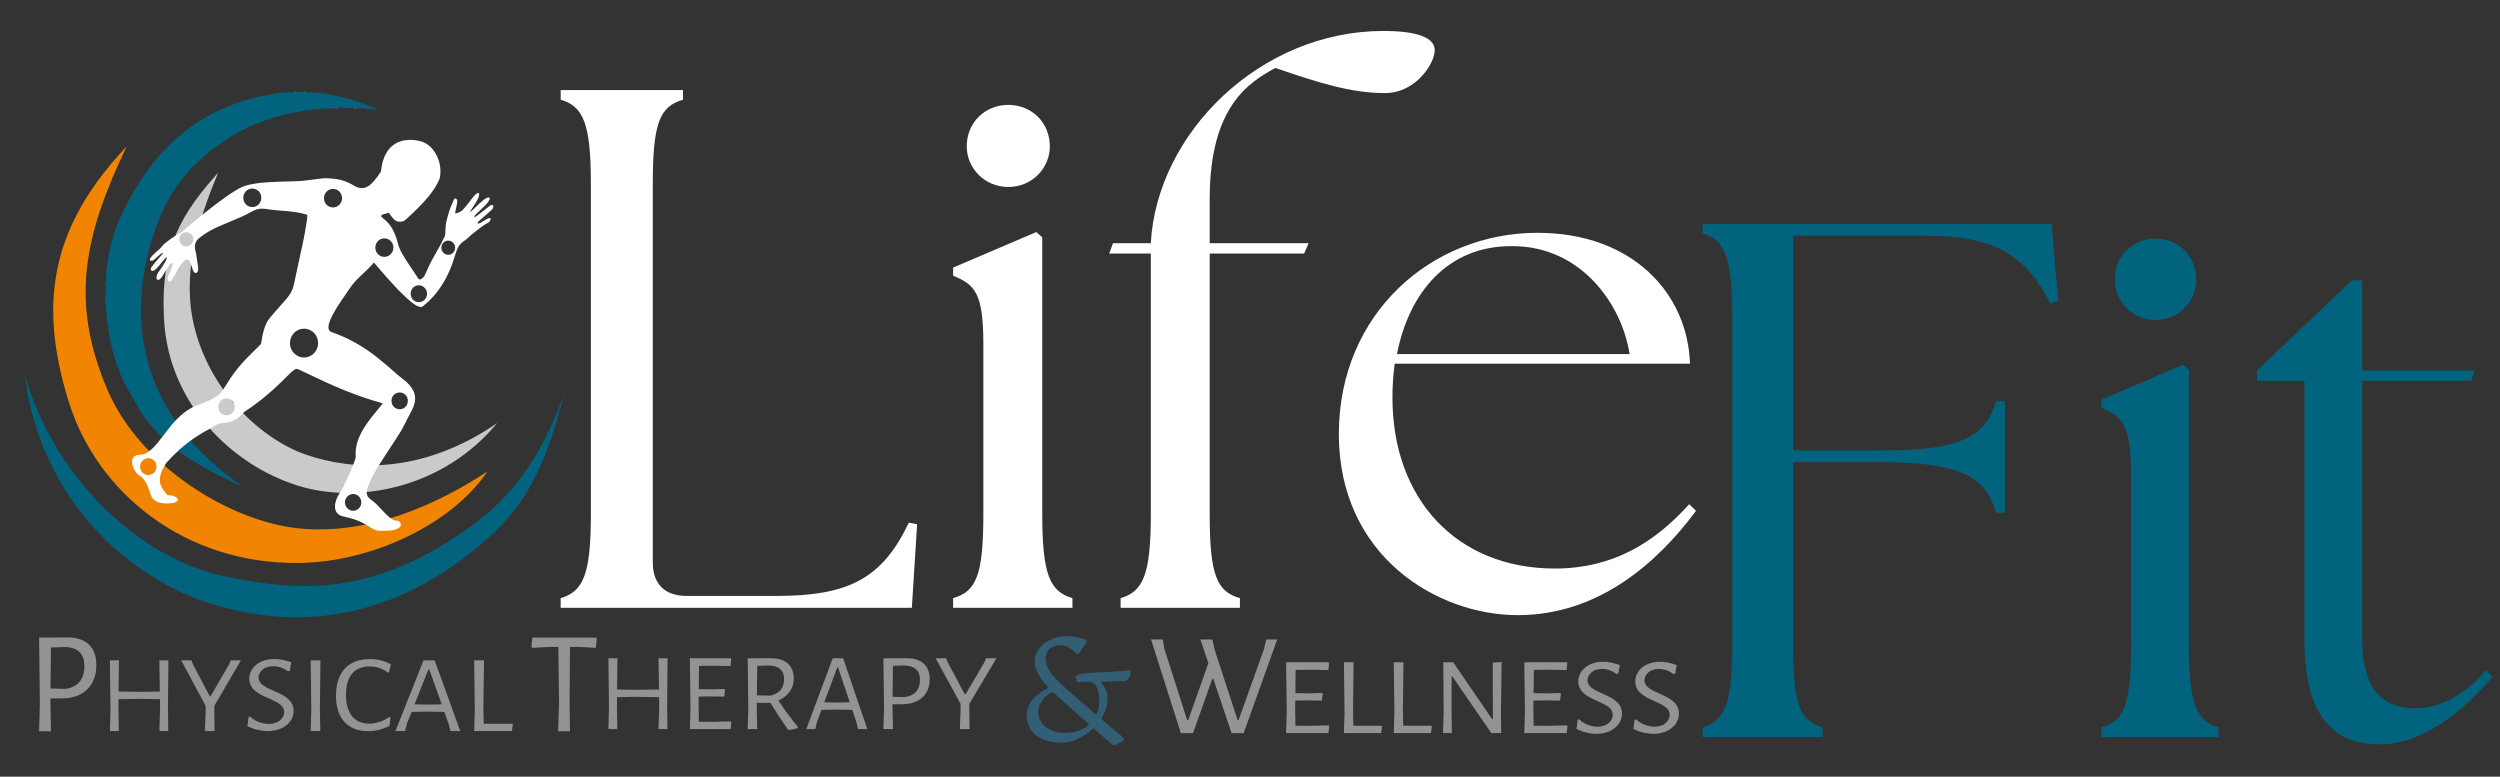
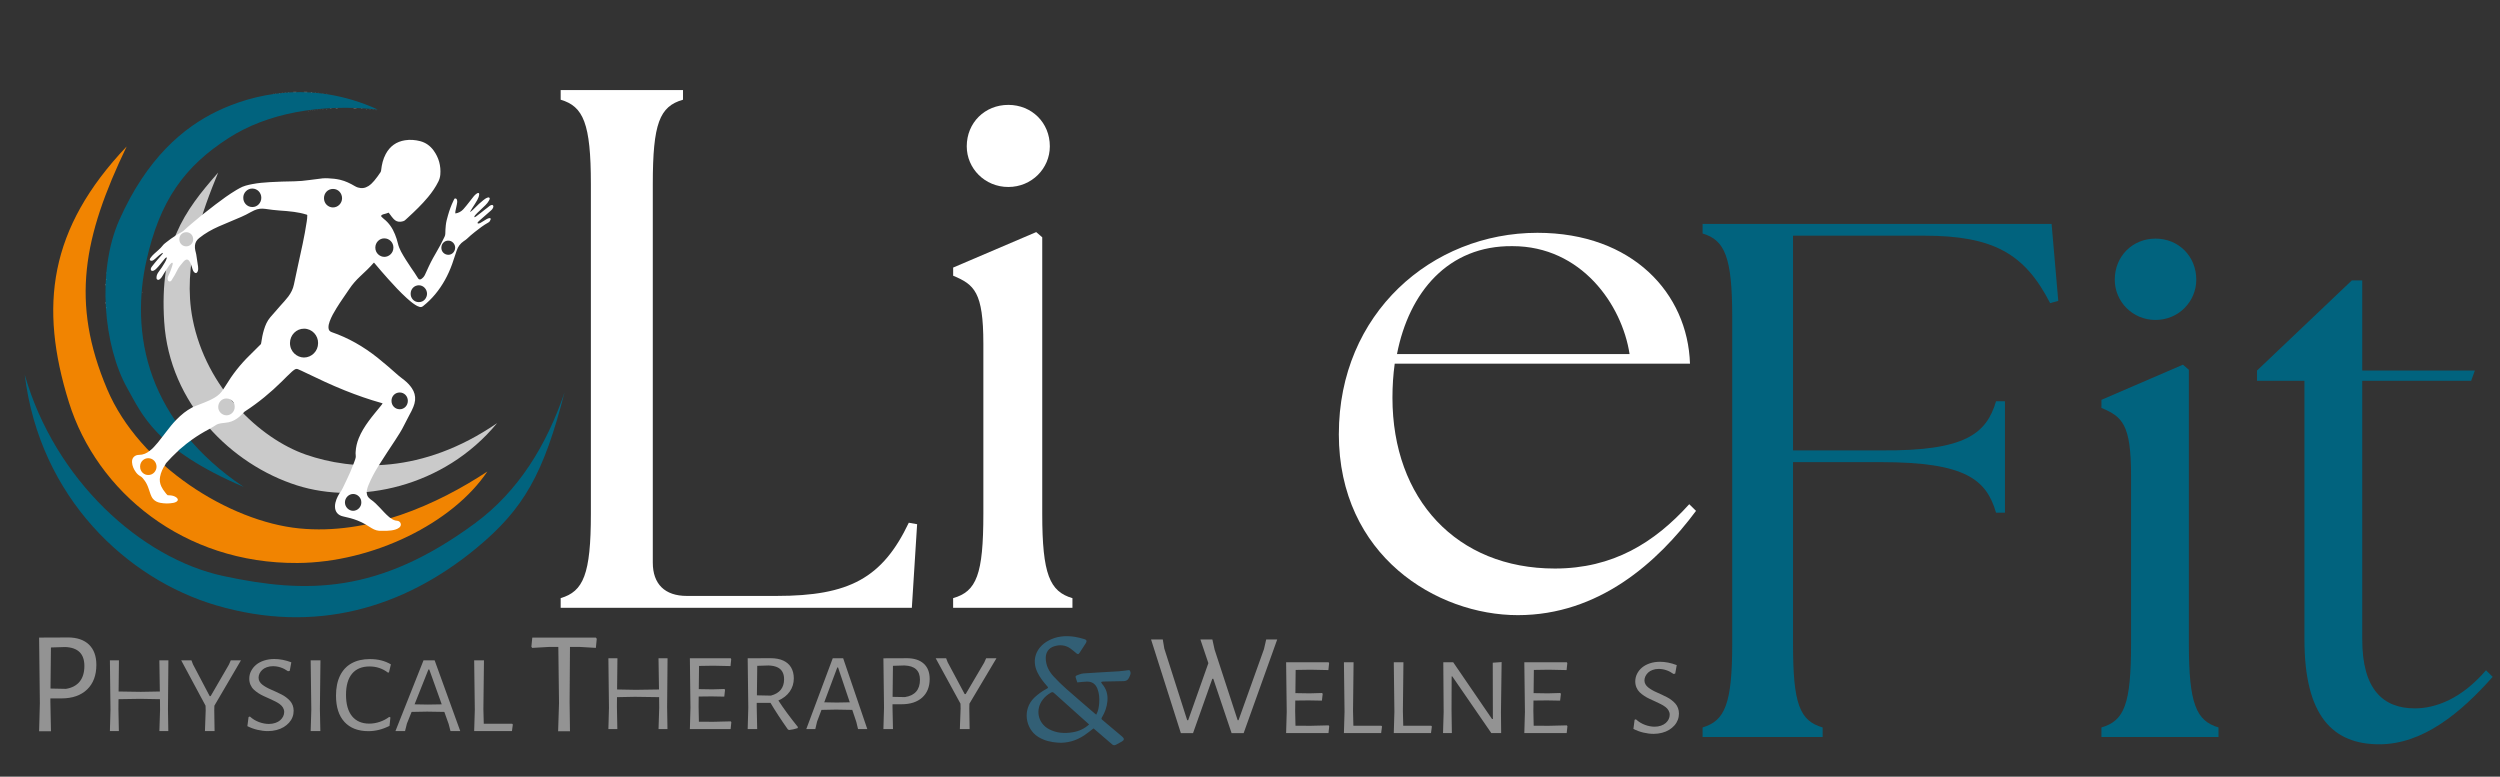
<svg xmlns="http://www.w3.org/2000/svg" version="1.1" viewBox="0 0 862.4 267.92">
  <rect x="0" y="0" width="862.4" height="267.92" fill="#333333" stroke="none" />
  <defs>
    <style>
      .cls-1 {
        fill: #01637e;
      }

      .cls-2 {
        fill: #adadad;
      }

      .cls-3 {
        fill: #939393;
      }

      .cls-4 {
        fill: #a7a7a7;
      }

      .cls-5 {
        fill: #a2a2a2;
      }

      .cls-6 {
        fill: #ababab;
      }

      .cls-7 {
        fill: #aaa;
      }

      .cls-8 {
        fill: #c1c1c1;
      }

      .cls-9 {
        fill: #a6a6a6;
      }

      .cls-10 {
        fill: #b3b3b3;
      }

      .cls-11 {
        fill: #b0b0b0;
      }

      .cls-12 {
        fill: #fff;
      }

      .cls-13 {
        fill: #a3a3a3;
      }

      .cls-14 {
        fill: #cacaca;
      }

      .cls-15 {
        fill: #afafaf;
      }

      .cls-16 {
        fill: #f18401;
      }

      .cls-17 {
        fill: #a1a1a1;
      }

      .cls-18 {
        fill: #a9a9a9;
      }

      .cls-19 {
        fill: #aeaeae;
      }

      .cls-20 {
        fill: #325f75;
      }
    </style>
  </defs>
  <g>
    <g id="swirls">
      <path class="cls-1" d="M130.35,37.79c-20.17-2.12-38.28,1.33-51.47,9.81-15.16,9.75-23.8,21.47-28.45,42.68-2.43,11.06-3.06,25.47,2.33,40.03,4.95,13.36,15.08,26.86,31.3,37.65-30.52-12.99-35.14-25.21-40.09-33.93-8.28-14.58-10.6-40.56-2.85-58.06,9.53-21.49,22.24-32.08,33.88-37.65s32.07-11.13,55.35-.53Z" />
      <path class="cls-14" d="M75.26,59.53c-5.43,13.26-12.5,31.83-8.79,50.64,4.66,23.59,23.02,41.09,39.06,46.66,16.04,5.57,40.09,6.89,65.95-10.87-18.36,22.27-47.84,28.22-69.06,21.47-22.5-7.16-43.97-28.1-45.78-56.47-1.67-26.24,6.72-37.91,18.62-51.43Z" />
      <path class="cls-16" d="M43.7,50.51c-15,31.28-19.41,53.85-6.72,83.78,11.12,26.25,42.16,45.6,66.21,47.99,24.05,2.39,47.59-8.22,64.92-19.62-11.9,17.76-39.36,31.37-65.44,31.55-39.31.27-69.25-24.56-78.89-55.41-10.35-33.14-6.98-59.92,19.92-88.28Z" />
      <path class="cls-1" d="M8.53,129.25c10.35,36.32,40.09,63.36,68.54,69.46,28.45,6.1,53.54,6.36,86.9-18.29,14.84-10.96,24.57-26.78,30.78-45.07-7.24,28.1-13.99,40.19-30.52,53.82-25.09,20.68-55.61,29.69-89.75,19.62-30.69-9.06-60.78-37.12-65.95-79.53Z" />
    </g>
    <g id="guy">
      <path class="cls-12" d="M55.96,150.73c1.03-1.29,1.99-2.62,3.04-3.89.58-.7,1.18-1.38,1.81-2.03.85-.85,1.72-1.69,2.67-2.42.84-.65,1.72-1.23,2.65-1.73.13-.07.29-.11.39-.24,1.37-.54,2.75-1.07,4.12-1.62,1.18-.48,2.35-1,3.45-1.66,1.2-.72,2.2-1.64,2.94-2.86.28-.42.57-.84.83-1.27,2.32-3.84,5.05-7.33,8.25-10.44,1.32-1.28,2.61-2.6,3.91-3.89.03-.15.07-.29.09-.43.21-1.51.5-3.01.94-4.47.48-1.6,1.12-3.11,2.22-4.37,1.17-1.34,2.33-2.69,3.51-4.02.91-1.02,1.86-2.01,2.68-3.11.92-1.24,1.62-2.59,1.93-4.14.42-2.08.88-4.16,1.33-6.24,1.12-5.16,2.33-10.31,3.1-15.54.11-.72.18-1.45.18-2.15-.12-.19-.29-.19-.43-.23-1.35-.43-2.74-.69-4.14-.89-1.66-.23-3.34-.36-5.01-.47-1.63-.1-3.24-.33-4.86-.56-1.32-.19-2.6-.08-3.83.49-.44.2-.88.41-1.29.65-1.04.61-2.12,1.13-3.22,1.62-2.59,1.15-5.23,2.17-7.82,3.32-2.37,1.06-4.62,2.31-6.67,3.96-.83.66-1.36,1.46-1.48,2.54-.07.59,0,1.18.12,1.76.09.45.25.89.32,1.34.23,1.4.44,2.79.63,4.19.08.6.1,1.21-.17,1.78-.27.57-.71.65-1.15.21-.31-.31-.48-.7-.6-1.11-.15-.52-.29-1.04-.49-1.54-.16-.47-.37-.91-.67-1.3-.4-.51-.86-.57-1.39-.22-.22.15-.41.34-.59.54-.85.97-1.68,1.96-2.23,3.15-.18.39-.4.75-.59,1.14-.35.73-.87,1.35-1.23,2.07-.19.38-.58.51-.91.41-.29-.09-.47-.41-.48-.84-.01-.48.15-.91.36-1.31.53-1,.85-2.08,1.22-3.14.08-.22.12-.46.17-.69.03-.17.05-.35-.15-.46-.25.03-.41.21-.57.38-.6.61-.99,1.38-1.47,2.08-.48.65-.88,1.35-1.29,2.04-.23.4-.48.78-.83,1.08-.28.24-.59.47-.97.26-.34-.18-.33-.55-.3-.89.05-.67.34-1.25.73-1.78.77-1.04,1.51-2.1,2.14-3.24.23-.41.46-.83.6-1.29.05-.15.13-.29.02-.47-.29.05-.48.27-.66.48-.52.62-1.03,1.24-1.53,1.87-.46.58-.94,1.14-1.48,1.65-.24.23-.5.43-.8.56-.16.07-.33.1-.5.08-.31-.02-.48-.2-.49-.52-.02-.37.15-.68.37-.95.65-.77,1.22-1.6,1.91-2.34.52-.57,1.02-1.16,1.52-1.74.16-.18.32-.37.42-.65-.26,0-.42.13-.58.24-.51.33-.96.75-1.42,1.16-.4.36-.78.73-1.22,1.04-.36.26-.75.38-1.18.18-.3-.31-.12-.6.06-.86.36-.52.78-.99,1.25-1.41.49-.44.99-.88,1.48-1.32.56-.51,1.1-1.03,1.56-1.64.31-.42.75-.71,1.15-1.04,1.02-.83,2.1-1.58,3.21-2.29.14-.09.28-.19.42-.29.62-.35,1.24-.71,1.87-1.06.19-.11.36-.24.53-.39.95-.89,1.94-1.74,2.94-2.58,1.14-.96,2.29-1.91,3.43-2.86,1.53-1.2,3.06-2.41,4.6-3.58,2.32-1.77,4.68-3.48,7.18-4.98.33-.2.68-.38,1.02-.58,1.38-.82,2.91-1.16,4.45-1.46,2.03-.39,4.09-.57,6.15-.69,2.78-.16,5.56-.24,8.34-.28,1.76-.03,3.5-.19,5.24-.44,1.52-.22,3.05-.42,4.57-.58.63-.07,1.27-.04,1.91-.02,1.4.06,2.79.2,4.15.52,1.82.43,3.48,1.25,5.08,2.19.32.19.66.35,1.02.46,1.28.4,2.48.24,3.62-.48.79-.5,1.44-1.16,2.04-1.87.79-.92,1.48-1.93,2.16-2.93.16-.24.19-.5.22-.77.22-1.92.66-3.79,1.58-5.5,1.45-2.71,3.68-4.27,6.66-4.74,1.78-.28,3.53-.13,5.26.32,1.91.51,3.43,1.62,4.6,3.23,1.78,2.47,2.55,5.25,2.3,8.3-.07.84-.3,1.65-.68,2.41-.96,1.94-2.19,3.7-3.56,5.35-2.12,2.55-4.51,4.84-6.94,7.07-.24.22-.51.42-.73.67-.5.57-1.17.68-1.85.75-.91.09-1.67-.25-2.31-.91-.47-.49-.87-1.04-1.27-1.59-.15-.2-.3-.4-.48-.63-.6.27-1.23.39-1.85.57-.3.09-.58.23-.75.52-.01.21.13.32.25.44.21.21.42.43.66.61,1.8,1.4,3.02,3.23,3.87,5.34.41,1.02.76,2.05,1,3.12.23,1,.62,1.93,1.09,2.83,1.04,1.94,2.26,3.77,3.48,5.6.8,1.2,1.66,2.35,2.38,3.6.26.45.68.55,1.12.26.56-.37,1-.86,1.28-1.48.88-1.95,1.76-3.9,2.79-5.77.33-.6.66-1.19,1.01-1.77,1.08-1.81,2.06-3.67,2.96-5.58.16-.34.24-.68.25-1.05,0-.94.07-1.88.16-2.81.11-1.21.44-2.37.77-3.53.49-1.73,1.1-3.41,1.88-5.02.13-.27.24-.55.44-.77.5-.02.67.1.79.55.15.54.02,1.08-.08,1.61-.13.72-.3,1.43-.46,2.14-.06.28-.07.56-.03.87,1.1-.17,2-.65,2.74-1.45.75-.81,1.41-1.7,2.1-2.56.5-.63.99-1.27,1.49-1.9.29-.36.62-.67,1-.93.21-.14.42-.27.68-.22.25.15.22.39.19.61-.08.64-.33,1.22-.63,1.78-.54.97-1.15,1.89-1.75,2.82-.19.29-.37.59-.54.89-.07.13-.2.25-.13.45.57-.41,1.07-.89,1.55-1.39.93-.97,1.92-1.86,2.96-2.7.46-.38.95-.72,1.53-.9.3-.1.36-.08.63.15.09.34-.07.62-.22.9-.32.59-.74,1.1-1.21,1.57-.64.63-1.3,1.24-1.94,1.86-.53.51-1.09.99-1.57,1.56-.18.21-.37.43-.33.77.31-.05.53-.23.75-.39,1.02-.73,1.97-1.55,2.97-2.32.46-.35.94-.68,1.37-1.07.21-.19.45-.33.72-.42.22-.08.42-.08.62.09.2.27.14.56.02.85-.15.36-.39.64-.68.89-1.3,1.14-2.6,2.27-3.9,3.42-.3.27-.62.52-.8.89.1.25.28.24.47.21.27-.05.5-.18.73-.31.62-.37,1.22-.75,1.84-1.12.27-.16.55-.3.85-.38.18-.05.37-.09.56,0,.13.11.15.25.09.42-.15.43-.36.82-.76,1.04-1.68.92-3.19,2.09-4.69,3.28-.95.75-1.87,1.53-2.74,2.37-.32.31-.7.54-1.06.78-1.19.81-2.03,1.89-2.47,3.3-.49,1.56-1.01,3.11-1.56,4.64-1.37,3.81-3.27,7.31-5.85,10.41-1.26,1.51-2.65,2.87-4.18,4.08-.38.3-.76.39-1.22.26-.53-.15-1.01-.41-1.47-.7-1.06-.68-2.02-1.49-2.95-2.34-2.27-2.07-4.36-4.32-6.41-6.61-1.57-1.75-3.1-3.53-4.61-5.33-.08-.1-.17-.18-.24-.27-.05.01-.09,0-.11.02-1.45,1.69-3.08,3.19-4.7,4.71-1.38,1.3-2.63,2.7-3.69,4.29-1.49,2.23-3.07,4.4-4.48,6.7-.89,1.44-1.73,2.91-2.32,4.51-.26.72-.46,1.45-.42,2.23.04.77.38,1.24,1.09,1.49,5.76,1.97,10.97,4.98,15.76,8.77,2.47,1.96,4.84,4.05,7.21,6.14.68.6,1.44,1.11,2.14,1.69.98.8,1.86,1.69,2.57,2.76.84,1.25,1.24,2.62,1.1,4.15-.08.8-.3,1.56-.6,2.3-.38.98-.88,1.9-1.38,2.81-.64,1.17-1.25,2.35-1.83,3.54-.86,1.77-1.94,3.41-3,5.05-1.85,2.85-3.77,5.65-5.56,8.54-.08.13-.15.28-.23.41-.03.03-.07.06-.09.1-1.26,2.04-2.41,4.14-3.32,6.37-.22.54-.44,1.09-.55,1.66-.09.48-.24.96-.06,1.45.04.59.33,1.05.71,1.46.17.18.36.36.56.49,1.2.81,2.22,1.83,3.2,2.88.99,1.05,1.94,2.14,3.04,3.08.25.21.49.44.79.58.61.49,1.3.79,2.08.84.63.03,1.12.41,1.29.99.15.5-.06,1.03-.55,1.41-.43.33-.91.53-1.43.68-.89.25-1.8.34-2.71.38-.64.02-1.27-.02-1.91.02-1.24.08-2.36-.26-3.41-.91-.74-.46-1.49-.91-2.23-1.37-.85-.49-1.74-.91-2.65-1.27-1.62-.64-3.3-1.07-5-1.43-1.65-.35-2.84-1.51-2.79-3.54.02-.82.23-1.6.51-2.36.26-.72.65-1.37,1.02-2.03.43-.56.83-1.14,1.13-1.79.48-1.07,1.01-2.11,1.51-3.17.74-1.58,1.47-3.15,2.07-4.79.29-.69.51-1.4.77-2.1.17-.46.22-.92.14-1.4-.06-.36-.05-.73-.02-1.1.09-1.62.46-3.17,1.06-4.67.86-2.15,2.08-4.08,3.44-5.94,1.3-1.79,2.75-3.46,4.13-5.18.23-.29.48-.57.66-.89-.11-.1-.22-.12-.33-.15-4.31-1.2-8.53-2.69-12.69-4.35-4.65-1.87-9.19-4-13.71-6.19-.81-.39-1.63-.79-2.46-1.13-.39-.16-.75-.12-1.11.1-.35.22-.66.47-.97.74-1.2,1.09-2.33,2.25-3.48,3.39-3.87,3.82-8.04,7.27-12.58,10.23-.15.1-.34.17-.44.35-.55.53-1.06,1.11-1.65,1.6-1.11.93-2.33,1.62-3.75,1.91-.84.17-1.69.21-2.53.33-.68.1-1.34.28-1.91.69-.4.28-.82.52-1.24.76-.38.22-.75.44-1.13.65-2,1.06-3.92,2.23-5.77,3.55-1.31.93-2.57,1.92-3.78,2.98-.37.33-.8.6-1.08,1.03-.06.04-.14.08-.19.13-1.31,1.2-2.54,2.48-3.73,3.8-.2.22-.37.47-.47.76-.85,1.25-1.47,2.61-1.76,4.12-.22,1.15-.06,2.25.42,3.3.35.77.83,1.46,1.36,2.11.27.33.5.69.82.94.36.02.7.02,1.04.06.7.07,1.37.27,1.96.69.29.21.5.48.53.83-.05.33-.25.52-.5.68-.32.2-.68.31-1.05.38-1.51.28-3.03.27-4.54-.02-.93-.18-1.78-.56-2.43-1.31-.41-.47-.68-1.03-.89-1.61-.23-.64-.44-1.29-.66-1.94-.36-1.07-.82-2.1-1.52-2.99-.39-.5-.77-1.03-1.33-1.32-.64-.35-1.14-.81-1.56-1.4-.73-1.02-1.25-2.13-1.32-3.41-.04-.75.13-1.43.71-1.94.48-.42,1.04-.61,1.67-.61,1.46-.01,2.72-.55,3.83-1.51.49-.32.89-.74,1.29-1.16,1.02-1.05,1.92-2.21,2.81-3.38.04-.05.06-.11.09-.16ZM109.73,118.38c.05-2.63-2.02-4.98-4.83-5-2.66-.02-4.85,2.18-4.87,4.92-.02,3.03,2.41,5.01,4.81,5.03,2.69.01,4.91-2.25,4.88-4.94ZM114.84,71.56c1.72.01,3.14-1.4,3.16-3.15.01-1.68-1.22-3.23-3.11-3.24-1.78-.01-3.12,1.4-3.13,3.17,0,1.97,1.53,3.2,3.08,3.22ZM132.58,82.23c-1.66-.03-3.11,1.38-3.11,3.19,0,1.96,1.62,3.21,3.16,3.19,1.49-.02,3.08-1.24,3.08-3.22,0-1.76-1.42-3.17-3.14-3.16ZM83.93,68.2c-.07,1.5,1.1,3.2,3.11,3.22,1.72.02,3.1-1.43,3.1-3.19,0-1.78-1.37-3.17-3.1-3.19-1.71-.03-3.16,1.48-3.12,3.17ZM80.96,140.4c.07-1.24-.88-2.91-2.82-2.94-1.62-.02-2.83,1.26-2.86,2.9-.03,1.58,1.27,2.88,2.81,2.91,1.63.03,2.9-1.38,2.87-2.88ZM51.14,163.85c1.66.05,2.85-1.4,2.86-2.83,0-1.65-1.21-2.91-2.79-2.96-1.42-.04-2.86,1.07-2.88,2.86-.02,1.92,1.53,2.98,2.81,2.93ZM141.66,101.31c-.05,1.41,1.05,2.92,2.82,2.91,1.89,0,2.82-1.63,2.83-2.87.01-1.6-1.28-2.94-2.81-2.94-1.59,0-2.84,1.27-2.84,2.89ZM137.88,141.18c1.59,0,2.82-1.29,2.81-2.92-.01-1.61-1.24-2.87-2.81-2.87-1.59,0-2.84,1.26-2.83,2.89,0,1.63,1.24,2.9,2.83,2.89ZM124.64,173.32c.06-1.6-1.31-2.92-2.81-2.92-1.52,0-2.84,1.32-2.84,2.91,0,1.62,1.35,2.89,2.8,2.9,1.61.01,2.9-1.4,2.85-2.88ZM64.25,84.98c1.33,0,2.42-1.09,2.39-2.45-.03-1.43-1.06-2.42-2.37-2.43-1.39-.01-2.4,1.04-2.41,2.43-.01,1.52,1.19,2.48,2.39,2.45ZM154.63,83.02c-1.01-.06-2.36.77-2.38,2.41-.02,1.43,1.06,2.44,2.39,2.47,1.3.02,2.34-1.09,2.37-2.43.03-1.37-1.14-2.51-2.38-2.45Z" />
    </g>
    <g id="logo-text">
      <path class="cls-17" d="M105.99,31.77c-.42-.02-.84.11-1.24-.08h1.21s.02.06.03.08Z" />
      <path class="cls-17" d="M102.32,31.69c-.37.19-.77.06-1.15.08.02-.02.03-.05.03-.08h1.12Z" />
      <path class="cls-8" d="M121.8,37.44c.34,0,.68,0,1.03,0,0,.02.01.05.02.07-.35,0-.7.07-1.04-.07Z" />
      <path class="cls-13" d="M115.67,37.51c.31-.16.64-.06.96-.07-.31.14-.64.06-.96.07Z" />
      <path class="cls-15" d="M113.8,37.6c.21-.14.45-.07.67-.07-.21.12-.45.07-.67.07Z" />
      <path class="cls-7" d="M36.54,97.83c0,.23.07.47-.07.69,0-.23-.05-.47.07-.69Z" />
      <path class="cls-10" d="M36.47,104.17c.14.22.06.46.07.69-.12-.22-.07-.46-.07-.69Z" />
      <path class="cls-5" d="M124.49,37.53c.2,0,.4-.07.58.07-.2,0-.4.04-.58-.07Z" />
      <path class="cls-6" d="M107.76,31.86c-.2,0-.4.07-.58-.07.2,0,.4-.04.58.07Z" />
      <path class="cls-18" d="M36.57,105.89c.12.15.07.33.07.5-.09-.16-.08-.33-.07-.5Z" />
      <path class="cls-4" d="M112.4,37.7c.15-.12.32-.07.49-.07-.15.1-.32.08-.49.07Z" />
      <path class="cls-17" d="M126.17,37.63c.17,0,.34-.06.49.07-.17,0-.34.02-.49-.07Z" />
      <path class="cls-19" d="M36.63,96.2c0,.17.05.35-.07.5,0-.17-.03-.34.07-.5Z" />
      <path class="cls-17" d="M127.39,37.72c.17,0,.34-.06.49.07-.17,0-.34.02-.49-.07Z" />
      <path class="cls-2" d="M99.8,31.78c-.12.12-.26.09-.4.08.12-.08.26-.08.4-.08Z" />
      <path class="cls-17" d="M98.58,31.89c-.12.11-.26.08-.4.07.12-.08.26-.08.4-.07Z" />
      <path class="cls-17" d="M108.97,31.96c-.14,0-.28.04-.39-.07.14-.01.27-.01.39.07Z" />
      <path class="cls-17" d="M97.56,31.98c-.12.11-.26.08-.4.07.12-.08.26-.08.4-.07Z" />
      <path class="cls-17" d="M111.19,37.79c.12-.11.26-.08.4-.07-.12.08-.26.08-.4.07Z" />
      <path class="cls-11" d="M96.63,32.08c-.11.11-.25.08-.39.07.12-.09.25-.09.39-.07Z" />
      <path class="cls-17" d="M128.51,37.82c.14,0,.28-.04.39.07-.14.01-.27,0-.39-.07Z" />
      <path class="cls-9" d="M49.16,101.03c0-.14-.04-.28.07-.4.01.14,0,.28-.07.4Z" />
      <path class="cls-17" d="M106.99,38.27c.09-.09.2-.08.3-.07-.09.07-.2.08-.3.07Z" />
      <path class="cls-17" d="M110.26,37.89c.09-.09.2-.08.3-.07-.09.06-.19.08-.3.07Z" />
      <path class="cls-17" d="M111.58,32.25c-.11,0-.21.02-.3-.07.11-.01.21,0,.3.07Z" />
      <path class="cls-17" d="M106.34,38.37c.09-.09.19-.08.3-.08-.09.06-.19.09-.3.08Z" />
      <path class="cls-17" d="M109.91,32.06c-.11,0-.22.02-.3-.07.11-.01.21,0,.3.07Z" />
-       <path class="cls-11" d="M36.91,93.14c.01.11.02.22-.07.31-.01-.11,0-.22.07-.31Z" />
      <path class="cls-17" d="M109.32,37.98c.09-.09.2-.08.3-.07-.09.07-.19.08-.3.07Z" />
      <path class="cls-17" d="M95.13,32.27c-.09.09-.19.08-.3.07.09-.07.19-.08.3-.07Z" />
      <path class="cls-2" d="M129.54,37.92c.11-.01.21-.02.3.07-.11.01-.21,0-.3-.07Z" />
      <path class="cls-17" d="M94.48,32.36c-.08.09-.19.08-.3.08.09-.07.19-.09.3-.08Z" />
      <path class="cls-17" d="M108.48,38.08c.09-.09.2-.08.31-.07-.09.07-.2.08-.31.07Z" />
      <path class="cls-17" d="M112.89,32.44c-.11,0-.22.02-.3-.08.11,0,.21.01.3.08Z" />
      <path class="cls-17" d="M122.85,37.51s-.01-.05-.02-.07c.1,0,.21-.01.29.07-.09,0-.18,0-.27,0Z" />
      <path class="cls-17" d="M107.74,38.18c.09-.09.19-.08.3-.07-.09.06-.19.08-.3.07Z" />
      <path class="cls-11" d="M36.82,94.01c.01.11.02.22-.07.31-.01-.11,0-.21.07-.31Z" />
      <path class="cls-12" d="M193.41,209.65v-3.32c7.82-2.3,10.42-8.16,10.42-29.08V63.48c0-20.92-2.6-26.79-10.42-29.08v-3.32h42.2v3.32c-8.08,2.3-10.42,8.16-10.42,29.08v130.61c0,7.4,4.17,11.48,11.72,11.48h31c25.01,0,36.47-6.12,45.59-25.25l2.87.51-1.82,28.83h-121.13Z" />
      <path class="cls-12" d="M328.8,206.33c8.08-2.3,10.42-8.16,10.42-29.08v-58.67c0-17.86-3.13-20.41-10.42-23.47v-2.81l28.65-12.24,2.08,1.79v95.41c0,20.92,2.61,26.79,10.42,29.08v3.32h-41.16v-3.32ZM333.49,50.47c0-8.16,6.25-14.29,14.33-14.29s14.33,6.12,14.33,14.29c0,7.65-6.25,14.03-14.33,14.03s-14.33-6.38-14.33-14.03Z" />
-       <path class="cls-12" d="M386.57,206.33c7.82-2.3,10.42-8.16,10.42-29.08v-89.79h-14.36l1.3-3.57h13.05c2.08-38.01,37.77-73.21,80.23-73.21,11.72,0,17.71,2.3,17.71,6.63,0,4.59-6.51,14.8-17.19,14.8-11.72,0-22.92-3.57-37.77-8.67-8.86,4.85-22.66,13.01-22.66,45.15v15.31h34.12l-1.56,3.57h-32.56v89.79c0,20.92,2.34,26.79,10.42,29.08v3.32h-41.16v-3.32Z" />
      <path class="cls-12" d="M461.85,149.7c0-41.58,32.04-69.39,68.51-69.39,32.82,0,51.84,20.92,52.62,45.15h-101.86c-.52,3.83-.78,7.65-.78,11.73,0,34.95,22.14,58.93,56.01,58.93,20.06,0,34.38-8.93,46.37-22.19l2.34,2.3c-13.29,17.86-33.6,35.97-61.48,35.97s-61.74-20.41-61.74-62.5ZM562.14,122.15c-2.61-17.09-16.67-37.24-40.38-37.24-22.14-.25-35.69,15.82-39.86,37.24h80.23Z" />
      <path class="cls-1" d="M587.33,250.94c7.67-2.28,10.22-8.09,10.22-28.82v-112.75c0-20.73-2.56-26.54-10.22-28.82v-3.29h120.39l2.3,26.54-2.81.76c-8.69-16.94-19.43-23.26-43.45-23.26h-45.24v74.07h30.42c29.14.25,36.3-5.81,39.62-16.94h3.07v38.43h-3.07c-3.32-11.38-10.48-17.44-39.62-17.44h-30.42v62.7c0,20.73,2.3,26.54,10.22,28.82v3.29h-41.41v-3.29Z" />
      <path class="cls-1" d="M724.91,250.94c7.92-2.28,10.22-8.09,10.22-28.82v-58.15c0-17.7-3.07-20.22-10.22-23.26v-2.78l28.12-12.13,2.04,1.77v94.55c0,20.73,2.56,26.54,10.22,28.82v3.29h-40.38v-3.29ZM729.51,96.47c0-8.09,6.13-14.16,14.06-14.16s14.06,6.07,14.06,14.16c0,7.58-6.13,13.9-14.06,13.9s-14.06-6.32-14.06-13.9Z" />
      <path class="cls-1" d="M794.94,220.6v-89.24h-16.36v-3.54l32.72-31.1h3.58v31.1h38.85l-1.28,3.54h-37.57v89.24c0,17.19,7.16,23.76,18.15,23.76,7.16,0,16.1-3.29,24.54-13.15l2.3,2.28c-10.99,12.39-24.03,23.26-39.11,23.26-16.1,0-25.82-9.86-25.82-36.15Z" />
      <path class="cls-3" d="M23.37,219.89c3.16,0,5.6.82,7.31,2.46,1.71,1.64,2.56,3.98,2.56,7.01,0,3.6-1.06,6.43-3.19,8.48s-5.08,3.08-8.85,3.08h-3.82v1.25l.2,10.09h-4.09l.26-9.71-.26-22.61,9.89-.04ZM22.71,237.64c2.09-.34,3.68-1.17,4.77-2.51,1.08-1.33,1.63-3.13,1.63-5.4,0-4.19-2.21-6.37-6.64-6.53l-4.9.15-.15,14.17,5.3.11Z" />
      <path class="cls-3" d="M424.85,252.91l-6.31-18.74h-.35l-6.64,18.74h-4.2l-10.28-32.32h4.04l.53,3.14,7.89,24.7h.35l6.96-19.67-2.75-8.17h4.13l.77,3.49,7.95,24.35h.31l8.77-24.5.77-3.34h3.8l-11.58,32.32h-4.17Z" />
      <path class="cls-3" d="M205.54,223.49l-5.65-.33h-3.27l-.13,19.01.13,10.09h-4.09l.31-9.71-.24-19.38h-3.27l-5.76.33-.26-.42.31-3.14h21.93l.31.42-.31,3.14Z" />
      <path class="cls-3" d="M458.28,252.88h-14.62l.21-7.34-.21-17.08h14.67l.16.32-.25,2.37-6.14-.13-5.15.08-.09,8,4.89.08,4.3-.12.23.27-.27,2.36-4.55-.08-4.64.05-.04,3.6.11,5.08,5.17.03,6.27-.15.2.3-.25,2.36Z" />
      <path class="cls-3" d="M476.43,252.88h-12.83l.21-7.34-.21-17.08h3.33l-.19,16.8.12,5.08h9.63l.25.25-.3,2.29Z" />
      <path class="cls-3" d="M493.63,252.88h-12.83l.21-7.34-.21-17.08h3.33l-.19,16.8.12,5.08h9.63l.25.25-.3,2.29Z" />
      <path class="cls-3" d="M517.84,252.88h-3.4l-13.45-19.54h-.23l-.04,11.5.11,8.04h-3.04l.21-7.24-.12-17.18h3.42l13.38,19.56h.3l-.04-19.41,3.06-.22-.23,17.33.07,7.16Z" />
      <path class="cls-3" d="M540.45,252.88h-14.62l.21-7.34-.21-17.08h14.67l.16.32-.25,2.37-6.14-.13-5.15.08-.09,8,4.89.08,4.3-.12.23.27-.27,2.36-4.55-.08-4.64.05-.04,3.6.11,5.08,5.17.03,6.27-.15.2.3-.25,2.36Z" />
-       <path class="cls-3" d="M558.77,229.42l-.53,2.94-.58.13c-1.63-1.16-3.33-1.74-5.12-1.74-.77,0-1.47.12-2.1.35-.63.23-1.15.54-1.55.92-.4.38-.71.81-.93,1.27-.22.46-.33.94-.33,1.43s.11.9.34,1.31c.22.41.53.77.91,1.07.38.3.83.61,1.34.91.51.3,1.04.57,1.61.81s1.15.51,1.76.8,1.19.58,1.76.86,1.1.62,1.61,1.01c.51.39.95.8,1.34,1.23.38.43.68.94.9,1.53.22.59.33,1.22.33,1.91,0,.75-.13,1.48-.4,2.18-.27.7-.65,1.34-1.17,1.92s-1.12,1.08-1.82,1.51-1.51.77-2.43,1.01c-.92.24-1.89.37-2.9.37-1.16,0-2.34-.15-3.57-.44-1.22-.29-2.36-.72-3.42-1.27l.41-3.14.44-.18c.93.86,1.98,1.5,3.14,1.93s2.27.63,3.34.63c.78,0,1.5-.12,2.17-.35s1.22-.54,1.65-.92c.43-.38.77-.82,1.01-1.31.24-.49.36-1,.36-1.54s-.14-1.04-.41-1.5c-.27-.46-.63-.86-1.09-1.2s-.98-.67-1.58-.97c-.6-.3-1.22-.6-1.88-.9-.65-.29-1.31-.59-1.96-.9-.66-.3-1.28-.65-1.87-1.04-.59-.39-1.11-.81-1.58-1.26-.46-.45-.83-1-1.1-1.63-.27-.64-.41-1.33-.41-2.08,0-.94.21-1.83.63-2.66s.99-1.55,1.73-2.16,1.63-1.09,2.69-1.44c1.06-.35,2.21-.53,3.45-.53,1.88,0,3.81.38,5.81,1.15Z" />
      <path class="cls-3" d="M578.41,229.42l-.53,2.94-.58.13c-1.63-1.16-3.33-1.74-5.12-1.74-.77,0-1.47.12-2.1.35-.63.23-1.15.54-1.55.92-.4.38-.71.81-.93,1.27-.22.46-.33.94-.33,1.43s.11.9.34,1.31c.22.41.53.77.91,1.07.38.3.83.61,1.34.91.51.3,1.04.57,1.61.81s1.15.51,1.76.8,1.2.58,1.76.86,1.1.62,1.61,1.01c.51.39.95.8,1.34,1.23.38.43.68.94.9,1.53.22.59.33,1.22.33,1.91,0,.75-.13,1.48-.4,2.18-.27.7-.65,1.34-1.17,1.92s-1.12,1.08-1.82,1.51-1.51.77-2.43,1.01c-.92.24-1.89.37-2.9.37-1.16,0-2.34-.15-3.57-.44-1.22-.29-2.36-.72-3.42-1.27l.41-3.14.44-.18c.93.86,1.98,1.5,3.14,1.93s2.27.63,3.34.63c.78,0,1.5-.12,2.17-.35s1.22-.54,1.65-.92c.43-.38.77-.82,1.01-1.31.24-.49.36-1,.36-1.54s-.14-1.04-.41-1.5c-.27-.46-.63-.86-1.09-1.2s-.98-.67-1.58-.97c-.6-.3-1.22-.6-1.88-.9-.65-.29-1.31-.59-1.96-.9-.66-.3-1.28-.65-1.87-1.04-.59-.39-1.12-.81-1.58-1.26s-.83-1-1.1-1.63c-.27-.64-.41-1.33-.41-2.08,0-.94.21-1.83.63-2.66s.99-1.55,1.73-2.16,1.63-1.09,2.69-1.44c1.06-.35,2.21-.53,3.45-.53,1.88,0,3.81.38,5.81,1.15Z" />
      <path class="cls-3" d="M230.26,251.5h-3.09l.23-7.34-.03-3.67-8.35-.12-6.18.12-.03,3.39.15,7.62h-3.09l.2-7.34-.2-17.08h3.12l-.12,10.76,6.41.12,8.05-.12-.17-10.76h3.12l-.15,16.8.12,7.62Z" />
      <path class="cls-3" d="M252.04,251.5h-14.06l.2-7.34-.2-17.08h14.11l.15.32-.24,2.37-5.91-.13-4.95.08-.09,8,4.7.08,4.14-.12.22.27-.26,2.36-4.37-.08-4.46.05-.03,3.6.1,5.08,4.97.03,6.03-.15.19.3-.24,2.36Z" />
      <path class="cls-3" d="M275.22,250.77l-.04.4c-.98.33-1.98.55-3.02.66l-.42-.27c-2.33-3.3-4.31-6.34-5.95-9.11h-4.75v1.43l.16,7.62h-3.28l.21-7.34-.21-17.08,7.94-.03c1.68,0,3.12.27,4.31.81,1.19.54,2.09,1.33,2.72,2.37.62,1.05.94,2.31.94,3.79,0,1.68-.46,3.19-1.39,4.52-.93,1.33-2.24,2.36-3.93,3.1,1.73,2.68,3.97,5.72,6.72,9.13ZM265.96,239.95c3.01-.81,4.52-2.7,4.52-5.66,0-1.04-.21-1.91-.62-2.6-.41-.69-1.01-1.21-1.79-1.55-.78-.34-1.76-.54-2.92-.58l-3.93.12-.12,10.18,4.87.1Z" />
      <path class="cls-3" d="M295.99,251.5l-.59-2.44-1.4-4.18-5.58-.1-5.04.1-1.52,4.03-.61,2.59h-3.11l9.12-24.42h3.6l8.32,24.42h-3.18ZM289.1,230.25h-.27l-4.5,12.02,4.35.08,4.46-.08-4.04-12.02Z" />
      <path class="cls-3" d="M312.73,227.05c2.56,0,4.52.62,5.9,1.86,1.38,1.24,2.07,3,2.07,5.3,0,2.72-.86,4.86-2.57,6.41-1.72,1.55-4.1,2.32-7.16,2.32h-3.09v.95l.16,7.62h-3.3l.21-7.34-.21-17.08,7.99-.03ZM312.19,240.46c1.69-.25,2.98-.89,3.85-1.89.88-1.01,1.31-2.37,1.31-4.08,0-3.17-1.79-4.81-5.36-4.93l-3.96.12-.12,10.71,4.28.08Z" />
      <path class="cls-3" d="M334.49,251.5h-3.38l.26-7.12-.04-1.64-8.55-15.66h3.6l.53,1.38,5.86,10.97h.35l6.41-10.89.64-1.46h3.56l-9.32,15.66-.04,1.64.11,7.12Z" />
      <path class="cls-3" d="M58.07,252.2h-3.09l.23-7.34-.03-3.67-6.86-.12-7.44.12-.03,3.39.15,7.62h-3.09l.2-7.34-.2-17.08h3.12l-.12,10.76,7.67.12,6.56-.12-.17-10.76h3.12l-.15,16.8.12,7.62Z" />
      <path class="cls-3" d="M74.03,252.2h-3.33l.25-7.12-.04-1.64-8.41-15.66h3.54l.52,1.38,5.77,10.97h.34l6.31-10.89.63-1.46h3.51l-9.17,15.66-.04,1.64.11,7.12Z" />
      <path class="cls-3" d="M100.49,228.48l-.54,2.94-.59.13c-1.65-1.16-3.39-1.74-5.19-1.74-.78,0-1.49.12-2.13.35s-1.17.54-1.57.92c-.41.38-.72.8-.94,1.27s-.33.94-.33,1.43.11.9.34,1.31.54.77.93,1.07c.39.3.84.61,1.36.9s1.06.57,1.64.81,1.17.51,1.79.8,1.21.58,1.79.86,1.12.62,1.64,1.01.97.8,1.36,1.23.7.94.92,1.53.33,1.22.33,1.91c0,.75-.13,1.48-.4,2.18-.27.7-.67,1.34-1.19,1.92s-1.14,1.08-1.85,1.51-1.54.77-2.47,1.01-1.92.37-2.95.37c-1.17,0-2.38-.15-3.62-.44-1.24-.29-2.4-.72-3.48-1.27l.41-3.14.45-.18c.95.86,2.01,1.5,3.19,1.93s2.31.63,3.39.63c.79,0,1.52-.12,2.2-.35s1.23-.54,1.67-.92c.44-.38.78-.82,1.02-1.31.25-.49.37-1,.37-1.54s-.14-1.04-.41-1.5c-.28-.46-.64-.86-1.11-1.2s-.99-.67-1.6-.97c-.61-.3-1.24-.6-1.91-.9-.67-.29-1.33-.59-2-.9-.67-.3-1.3-.65-1.9-1.04s-1.13-.81-1.6-1.26-.84-1-1.11-1.64c-.28-.64-.41-1.33-.41-2.08,0-.94.21-1.83.64-2.66s1.01-1.55,1.75-2.16,1.65-1.09,2.73-1.44,2.25-.53,3.51-.53c1.91,0,3.87.38,5.9,1.15Z" />
      <path class="cls-3" d="M110.51,252.2h-3.34l.22-7.34-.22-17.08h3.38l-.2,16.8.16,7.62Z" />
      <path class="cls-3" d="M134.85,229.16l-.67,2.79-.36.07c-1.85-1.42-3.97-2.12-6.36-2.12-2.61,0-4.62.83-6.01,2.49s-2.09,4.09-2.09,7.3.7,5.68,2.09,7.38c1.4,1.7,3.38,2.55,5.94,2.55,1.22,0,2.43-.21,3.62-.61s2.28-.98,3.26-1.71l.41.18-.31,2.91c-2.4,1.22-4.82,1.83-7.28,1.83-3.56,0-6.31-1.06-8.26-3.18-1.95-2.12-2.92-5.14-2.92-9.07,0-2.69.46-4.98,1.38-6.87.92-1.89,2.25-3.32,4-4.29s3.86-1.46,6.33-1.46c2.77,0,5.18.61,7.23,1.83Z" />
      <path class="cls-3" d="M155.4,252.2l-.63-2.44-1.49-4.18-5.93-.1-5.36.1-1.62,4.03-.65,2.59h-3.31l9.69-24.42h3.83l8.84,24.42h-3.38ZM148.08,230.95h-.29l-4.78,12.02,4.62.08,4.75-.08-4.3-12.02Z" />
      <path class="cls-3" d="M176.6,252.2h-13.03l.22-7.34-.22-17.08h3.38l-.2,16.8.13,5.08h9.78l.25.25-.31,2.29Z" />
      <path class="cls-20" d="M377.22,251.27c-1.12.84-2.14,1.7-3.25,2.43-2.72,1.78-5.7,2.7-8.98,2.49-2.43-.16-4.74-.68-6.85-1.99-4.45-2.77-5.54-9.51-1.36-13.52,1.26-1.2,2.64-2.2,4.16-3.02.74-.39.76-.44.18-1.08-1.28-1.45-2.46-2.96-3.29-4.73-2.04-4.32-.36-8.51,3.67-10.77,2.91-1.64,6.04-1.89,9.27-1.4,1.13.17,2.23.49,3.33.8.74.21.89.7.47,1.37-.73,1.14-1.48,2.27-2.21,3.41-.3.47-.62.46-1.01.13-.71-.58-1.4-1.2-2.15-1.72-1.73-1.2-3.64-1.33-5.59-.72-1.88.6-2.88,2.09-2.87,4.07.01,2.53,1.12,4.62,2.79,6.41,1.33,1.43,2.72,2.8,4.18,4.09,3.26,2.89,6.59,5.72,9.89,8.57.17.14.35.27.56.44.71-1.3.92-2.64,1.02-4.02.11-1.69,0-3.35-.62-4.94-.64-1.63-1.85-2.48-3.61-2.45-1.07.02-2.13.18-3.32.28-.18-.54-.43-1.2-.61-1.87-.04-.14.16-.45.31-.51.79-.28,1.6-.66,2.42-.72,4.07-.29,8.15-.48,12.23-.74,1.18-.08,2.36-.27,3.58-.42.87.9.28,1.8-.13,2.7-.35.78-.99,1.1-1.82,1.12-2.36.04-4.73.08-7.09.14-.23,0-.46.11-.69.17.1.2.17.44.32.61,1.51,1.72,2.07,3.72,1.86,5.99-.18,2.03-.85,3.89-1.9,5.61-.23.38-.17.58.15.85,2.31,1.93,4.6,3.87,6.9,5.81.72.61.68,1.17-.14,1.64-.68.39-1.37.75-2.05,1.12-.5.27-.94.22-1.38-.17-1.99-1.73-4-3.44-6-5.16-.12-.1-.25-.2-.36-.3ZM375.7,249.91c-.67-.6-1.31-1.18-1.96-1.76-3.39-3.03-6.78-6.06-10.15-9.1-.37-.33-.64-.37-1.07-.12-1.1.61-2.03,1.41-2.8,2.4-2.65,3.45-1.72,8.12,2.1,10.18,2.61,1.41,5.43,1.57,8.3,1.08,2.07-.35,3.93-1.19,5.58-2.68Z" />
    </g>
  </g>
</svg>